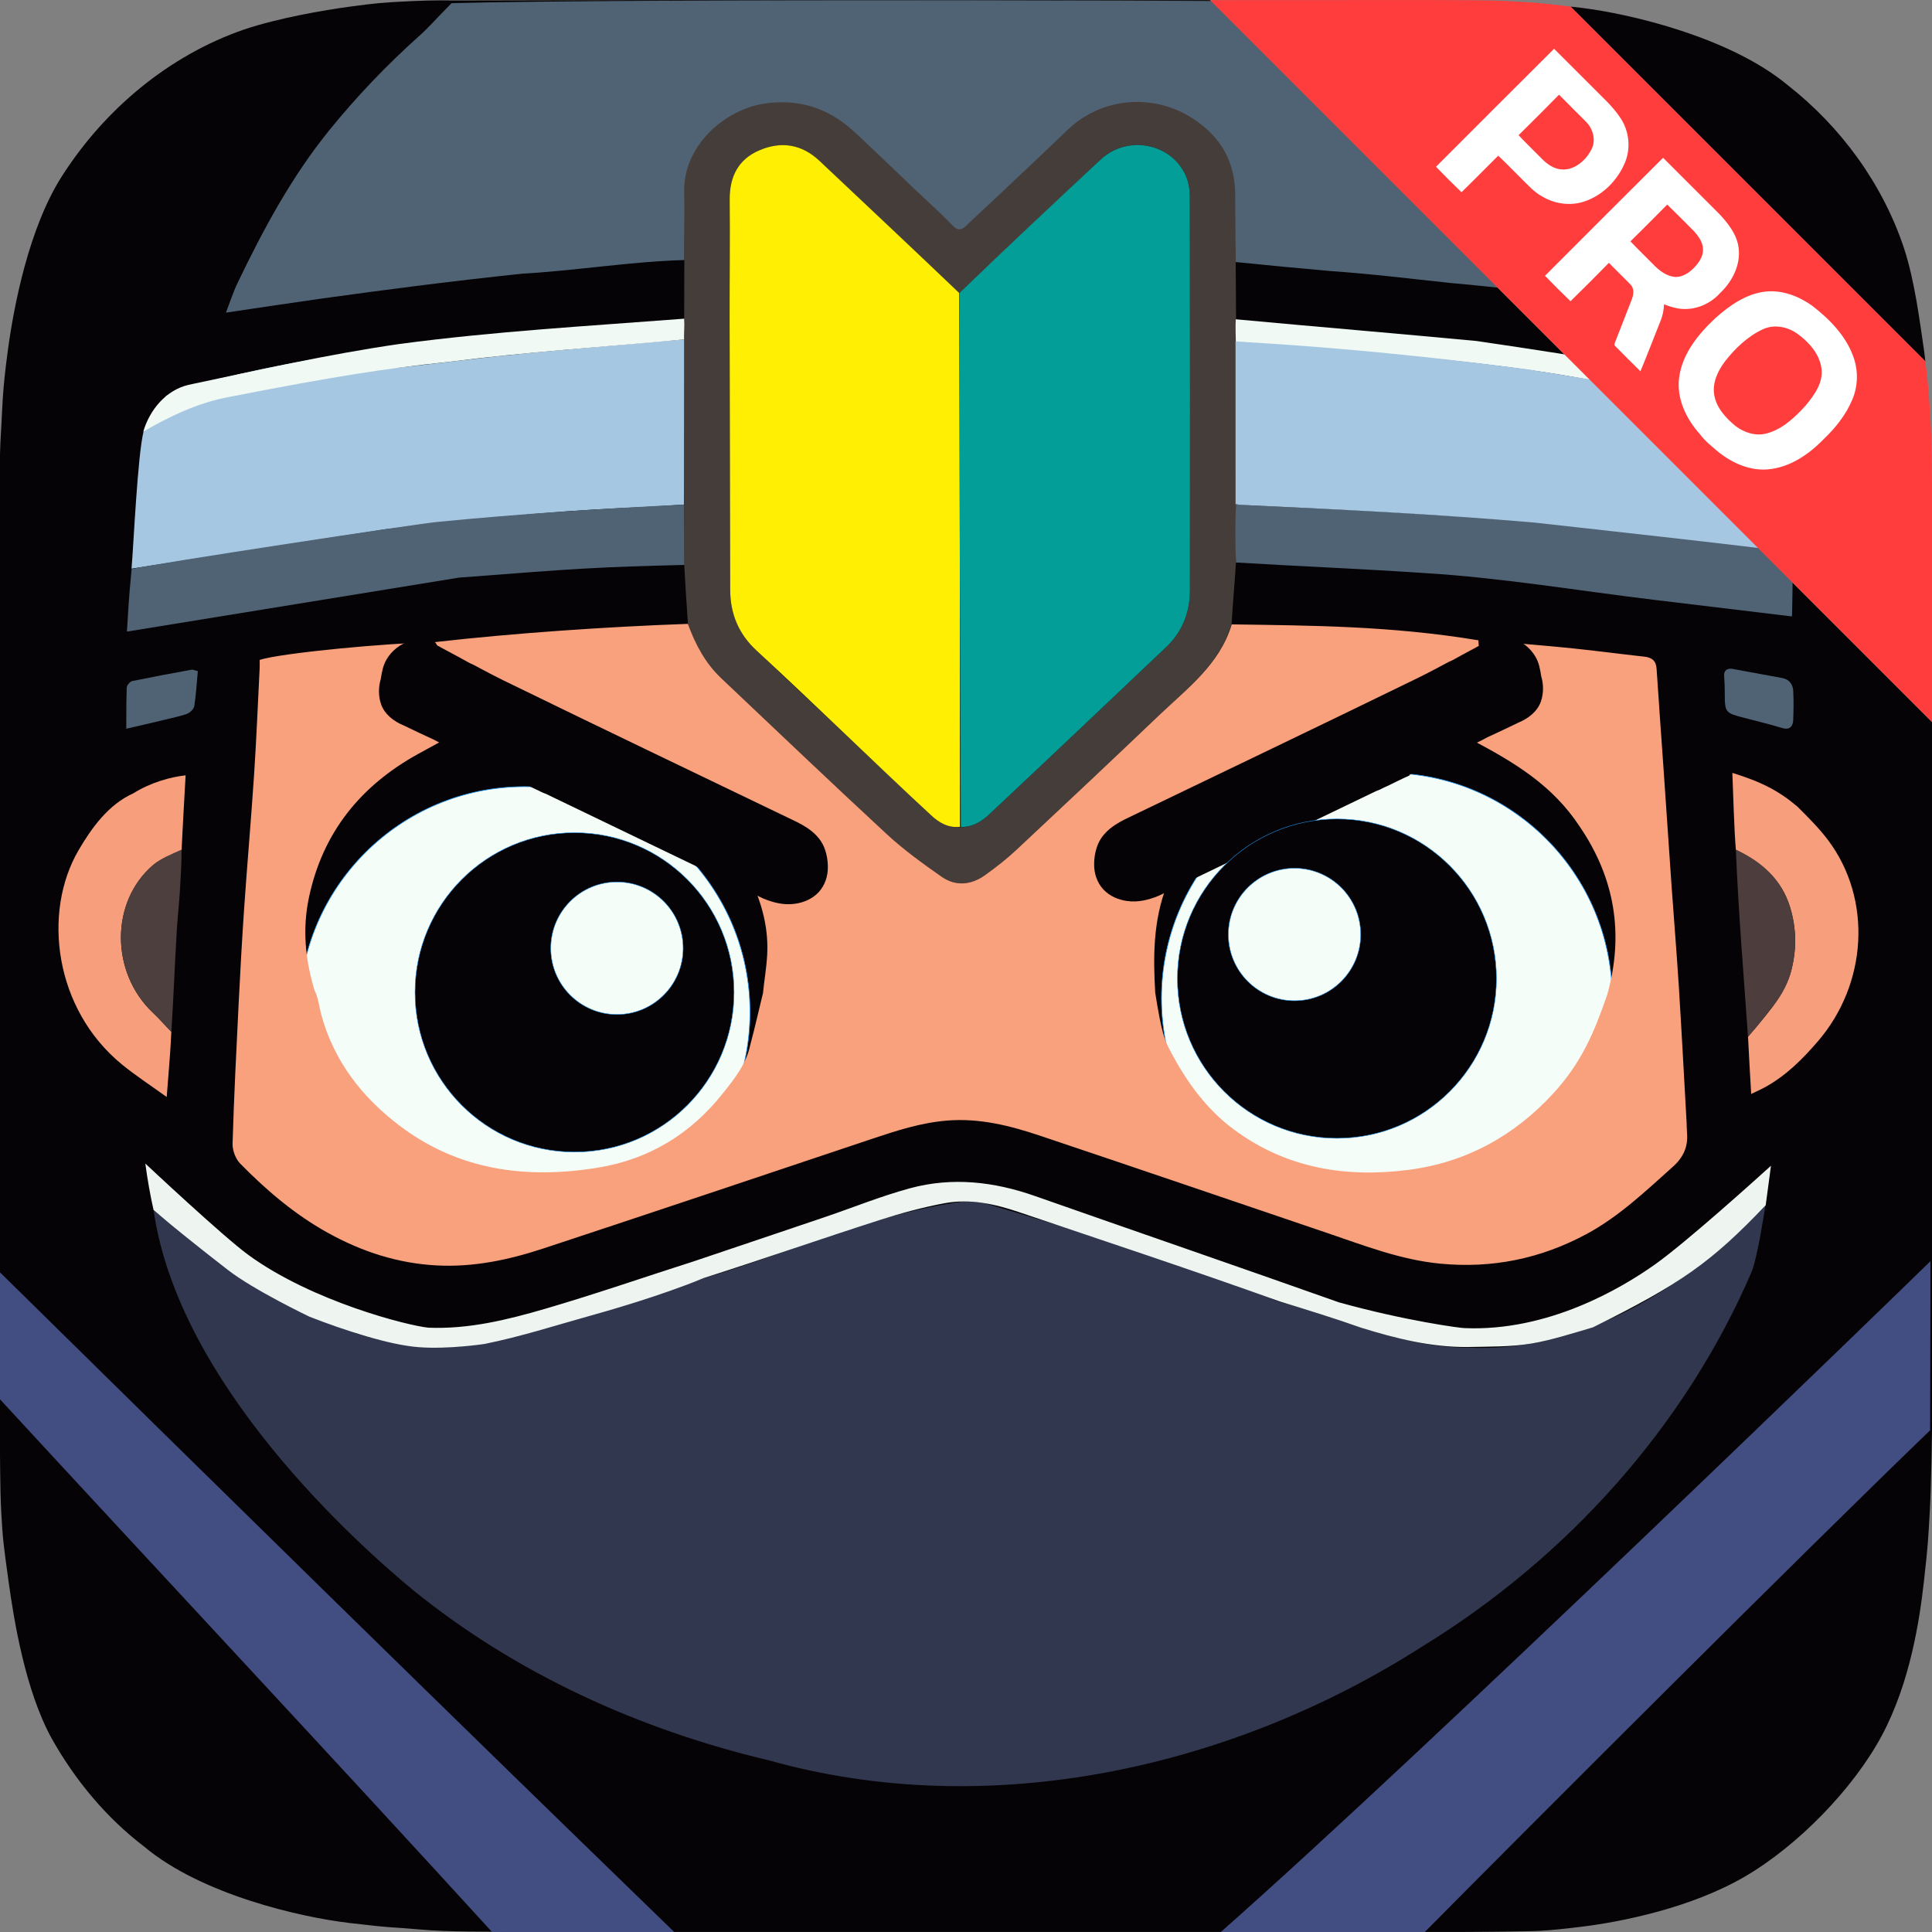
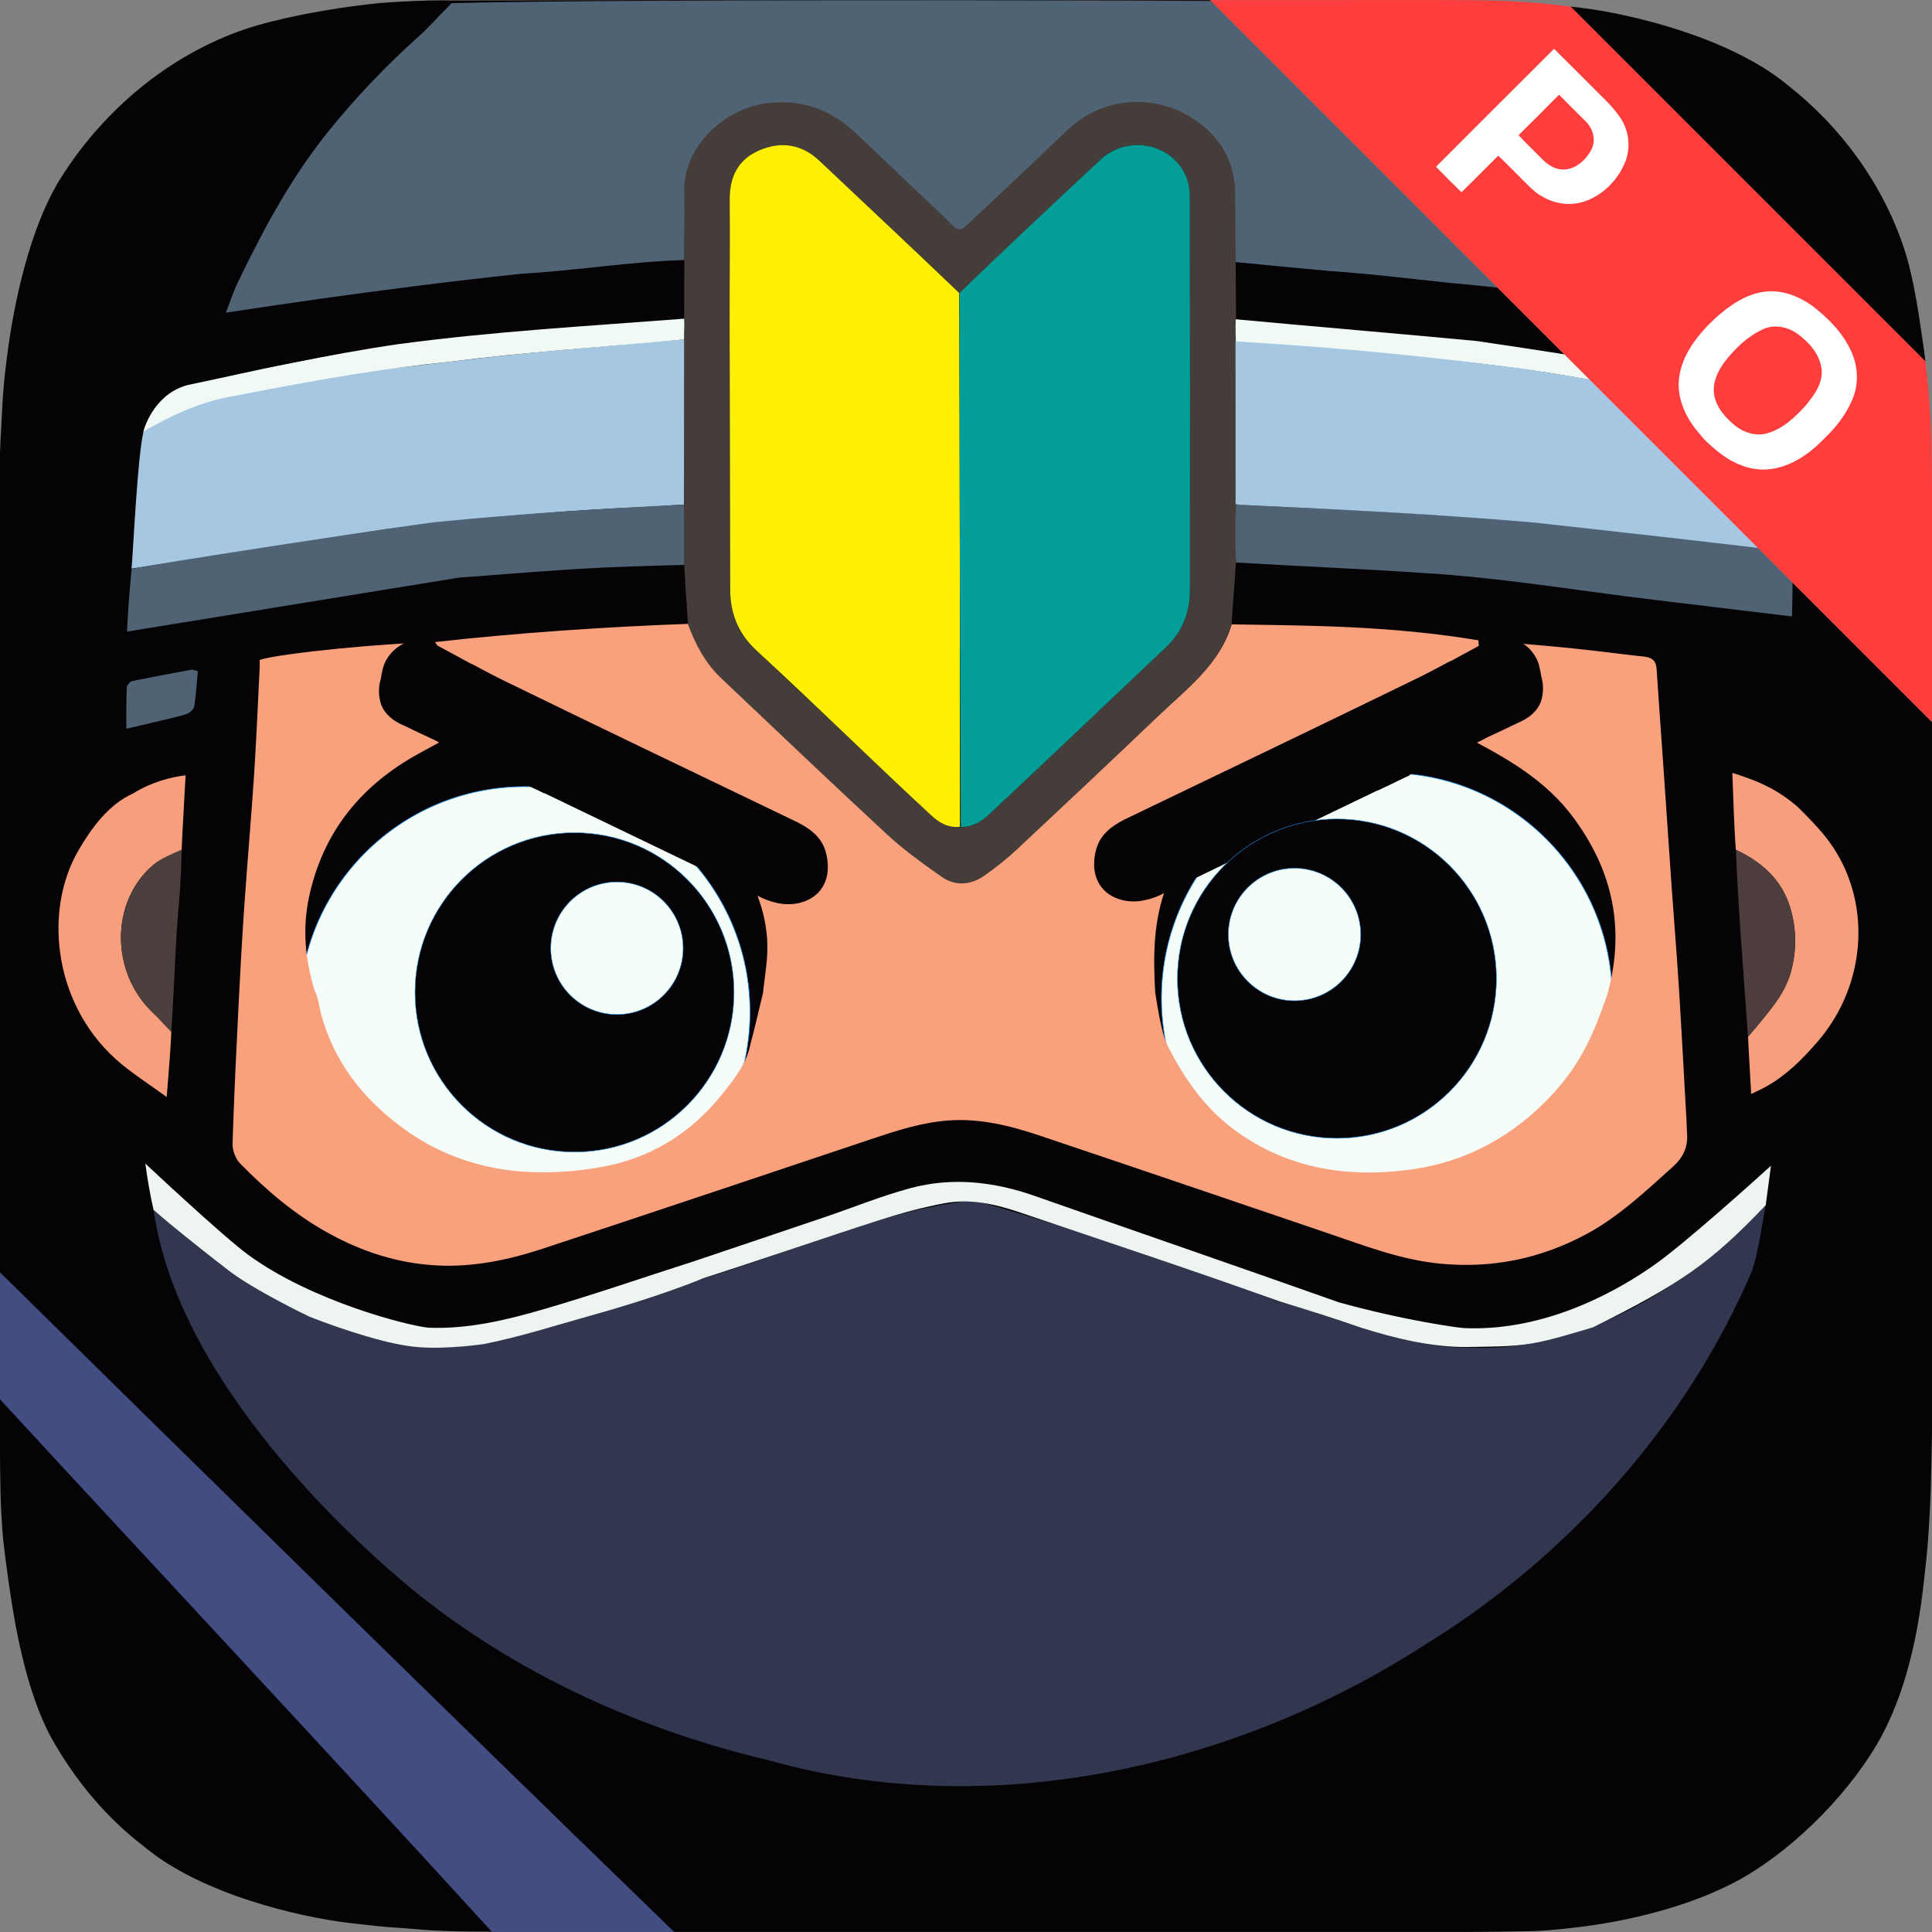
<svg xmlns="http://www.w3.org/2000/svg" width="1024px" height="1024px" version="1.1" viewBox="0 0 1024 1024">
  <rect x="0" y="0" width="1024" height="1024" fill="#808080" stroke="none" />
  <defs>
    <mask id="mask-2-39" fill="#ffffff">
      <path d="m924 356.63c0-9.782 0-19.565-0.056-29.348-0.049-8.241-0.144-16.48-0.368-24.717-0.484-17.953-1.543-36.06-4.736-53.813-3.238-18.009-8.526-34.77-16.859-51.133-8.192-16.083-18.893-30.8-31.661-43.559-12.765-12.759-27.486-23.453-43.575-31.64-16.38-8.335-33.159-13.621-51.188-16.858-17.755-3.188-35.867-4.245-53.82-4.73-8.243-0.223-16.486-0.317-24.731-0.368-9.788-0.06-19.576-0.055-29.364-0.055l-113.65-0.407h-84.999l-111.64 0.407c-9.807 0-19.614-5e-3 -29.421 0.055-8.262 0.051-16.52 0.145-24.779 0.368-17.995 0.485-36.148 1.543-53.945 4.735-18.053 3.236-34.857 8.52-51.259 16.849-16.123 8.188-30.876 18.883-43.668 31.644-12.79 12.758-23.511 27.472-31.718 43.552-8.356 16.371-13.654 33.142-16.9 51.161-3.196 17.746-4.255 35.847-4.742 53.792-0.222 8.238-0.318 16.477-0.368 24.717-0.06 9.784-0.563 21.937-0.563 31.72v196l0.508 112.43c0 9.796-4e-3 19.592 0.055 29.388 0.05 8.252 0.146 16.502 0.369 24.751 0.486 17.976 1.547 36.109 4.746 53.886 3.245 18.033 8.542 34.818 16.891 51.202 8.208 16.106 18.931 30.842 31.722 43.619 12.791 12.777 27.54 23.485 43.66 31.684 16.412 8.346 33.224 13.639 51.288 16.88 17.789 3.193 35.936 4.252 53.924 4.737 8.259 0.223 16.518 0.318 24.78 0.368 9.807 0.059 19.613 0.059 29.42 0.059h310.28c9.788 0 19.576 0 29.364-0.059 8.245-0.05 16.488-0.145 24.731-0.368 17.96-0.486 36.078-1.546 53.841-4.741 18.018-3.241 34.789-8.532 51.16-16.873 16.092-8.198 30.816-18.908 43.582-31.687 12.766-12.775 23.466-27.509 31.658-43.612 8.338-16.392 13.626-33.185 16.866-51.23 3.19-17.77 4.248-35.896 4.733-53.865 0.223-8.25 0.318-16.5 0.367-24.751 0.056-9.796 0.056-19.592 0.056-29.388v-112.43-86-112.37" />
    </mask>
  </defs>
  <path d="m1024.1 382.82-382.75-382.75c-133.57-0.026-267.14-0.225-400.71 0.188h-2e-3c-9.337-0.194-18.242 0.069-27.834 0.602-9.592 0.532-13.142 0.733-27.191 2.635-14.049 1.902-38.029 6.026-56.193 12.127-39.975 13.783-74.042 42.393-96.656 77.859-17.58 27.517-25.495 69.204-28.619 92.301-3.124 23.096-2.829 30.719-3.535 41.711-0.707 10.991-0.648 16.241-0.77 24.287-0.024 168.58 3.7417e-4 337.16-0.023 505.71 0.321 14.884 0.109 30.828 0.871 44.406 0.762 13.578 1.017 15.823 3.859 36.348 2.842 20.525 8.838 57.635 22.795 83.086 12.401 22.121 28.96 42.103 49.166 57.49 30.419 25.475 82.947 37.362 108.67 40.4 25.721 3.039 21.365 1.971 37.203 3.43 15.838 1.458 35.889 1.02 53.713 1.336 165.4 0 330.77-0.023 496.16 0 9.702-0.073 19.386-0.066 30.289-0.283 10.903-0.217 14.872 0.087 36.012-2.529 21.14-2.616 57.82-9.985 86.137-26.479 28.316-16.494 57.699-46.746 72.727-74.848 15.027-28.101 20.011-61.302 22.299-81.701 2.288-20.399 2.285-22.84 3.096-36.889 0.811-14.049 1.159-40.509 1.281-48.604 0.093-6.22 0.026-240.1 0-369.84z" fill="#050305" stroke-width="2.431" />
  <path d="m832.46 3.499 188.01 188.01c-0.263-2.011-0.332-3.411-0.678-5.723-2.295-15.351-4.888-36.779-10.676-54.379-11.355-34.032-33.433-64.247-61.615-86.295-30.589-25.402-83.45-37.791-109.18-40.936-3.318-0.406-3.402-0.381-5.863-0.678z" fill="#050305" stroke-width="2.431" />
  <g id="Icon-Center-Image-Artwork" transform="matrix(1.243 0 0 1.243 -1302 68.893)" fill="#d0e7ff" fill-rule="evenodd" mask="url(#mask-2-39)" />
  <g transform="matrix(.342 0 0 .342 1732.1 -165.04)">
    <g stroke-width="2.67">
      <path d="m-2791.1 487.39c-247.48-4.559-1311.8-7.255-1573.7 0.104-29.003 29.301-33.087 35.47-51.133 51.67-50.313 45.165-96.847 93.869-139.21 146.31-57.976 71.769-101.38 152.53-141.13 235.25-6.94 14.441-11.814 29.865-18.233 46.353 49.695-7.332 96.687-14.45 143.74-21.155 104.81-14.633 210.13-28.167 315.4-39.19 81.537-4.562 169.98-18.975 251.49-21.149l0.567-101.26c-1.824-70.718 62.724-130.33 130.51-137.9 43.184-4.823 81.101 4.977 115.38 29.933 13.913 10.129 26.221 22.52 38.81 34.354 24.269 22.812 48.193 45.988 72.309 68.963 19.609 18.681 39.938 36.671 58.661 56.19 9.226 9.617 14.864 7.232 22.744-0.512 14.237-13.991 29.136-27.312 43.651-41.026 37.433-35.366 70.611-70.629 107.73-106.32 52.434-50.406 131.44-56.887 191.8-19.13 45.442 28.42 69.418 69.636 67.941 124.23l4.103 95.615c44.32 3.922 19.381 2.445 146.78 13.909 62.664 4.296 125.01 11.974 187.45 18.632 68.71 5.929 137.1 14.436 205.36 24.112 40.683 5.756 81.325 11.793 121.98 17.742 14.216 2.08 28.417 4.261 44.319 6.651-2.029-6.49-3.159-10.699-4.647-14.778-19.342-53.002-43.373-103.7-74.42-151.01-39.153-59.666-78.888-119.03-127.55-171.51-13.005-14.025-71.434-85.991-140.75-145.08z" fill="#506375" />
-       <path d="m-3174.9 3478.7c317.91-279.96 1069-1009 1102-1041.6 0.134 86.149-0.406 174.68-0.495 262.11-200.3 193.02-620.59 613.36-785.46 779.84-104.13-0.113-211.64-0.534-316.01-0.3z" fill="#46538a" fill-opacity=".941" />
      <path d="m-4017.1 3479.2c-95.194-0.01-188.79-0.196-283.06-0.413-252.3-276.46-515.28-557.22-772.06-835.85 0.188-64.258 0.063-127.72-0.029-196.02 350.39 345.04 701.99 690.08 1055.1 1032.3z" fill="#46538a" fill-opacity=".94" />
      <path d="m-3571.4 2344.6c-139.56 18.422-269.44 79.833-403.87 119.31-122.13 42.52-246.68 83.24-375.66 105.16-156.28 13.202-297.07-74.567-419.36-164.25-24.563-23.592-57.703-57.275-56.423-48.051 37.41 269.59 314.48 517.56 402.13 589.97 160.16 129.98 351.24 216.49 551.34 263.9 342.44 96.294 719.23 12.096 1014.6-177.56 222.32-136.6 406.11-340.19 509.13-580.68 9.473-26.367 18.032-84.99 21.028-102.06 1.289-7.343-17.189 9.533-37.661 37.639-114.42 107.09-262.11 190.9-423.34 183.09-99.577 1.15-208.74-49.714-293.06-71.2-149.23-58.891-302.82-107.7-456.54-152.72-10.697-1.686-21.526-2.609-32.359-2.532z" fill="#31374e" />
    </g>
    <g stroke-width="2.67">
      <path d="m-3155.9 1449.1c-18.656 63.48-69.234 100.7-113.33 142.78-73.012 69.69-146.53 138.86-220.28 207.77-15.196 14.201-31.76 27.136-48.704 39.252-21.512 15.382-45.486 17.698-67.409 2.289-28.997-20.379-58.072-41.245-84.015-65.222-86.536-79.98-171.72-161.41-257.35-242.35-24.446-23.106-40.794-51.242-51.472-83.976-2.195-30.767-4.025-60.569-5.805-92.877-0.908-161.29-0.072-322.58 0.208-483.87-0.777-6.523 0.638-58.055-0.256-92.752-1.824-70.718 62.724-130.33 130.51-137.9 43.184-4.823 81.101 4.977 115.38 29.933 13.912 10.129 26.22 22.52 38.81 34.354 24.27 22.812 48.195 45.987 72.311 68.962 19.609 18.681 39.938 36.672 58.662 56.191 9.225 9.617 14.864 7.233 22.744-0.511 14.237-13.991 29.136-27.312 43.651-41.026 37.432-35.366 75.028-70.566 112.15-106.25 52.434-50.406 131.44-56.887 191.8-19.13 45.442 28.42 69.418 69.637 67.94 124.23 2.413 334.86 0.817-4.871 1.176 565.46-1.857 31.207-4.891 62.296-6.715 94.646m-421.86-512.3c-71.905-67.632-144.88-137.02-216.68-204.77-27.677-26.119-59.472-31.024-93.51-16.425-33.177 14.23-46.165 41.545-45.85 76.951-0.237 201.37 0.488 402.73 0.802 604.1 0.051 37.514 13.354 68.947 41.119 94.416 13.762 12.625 27.132 25.673 40.717 38.49 76.333 72.018 152.69 144.01 229 216.05 12.754 12.042 26.929 20.334 47.653 18.721 17.892 0.234 31.826-9.341 43.698-20.484 91.414-85.796 182.41-172.03 273.33-258.35 25.181-23.908 36.897-54.163 36.939-88.359 0.242-202.77 0.184-405.55-0.149-608.32-0.027-10.845-1.496-22.488-5.615-32.391-21.604-51.951-90.781-65.816-132.83-26.481z" fill="#453d3a" />
      <path d="m-4004.7 1264.5c-46.905 3.487-92.447 5.003-138.12 7.692-113.98 6.71-216.44 18.59-324.05 30.572l-393.91 61.028c3.114-34.754 9.245-174.78 18.688-212.79l35.158-55.102c25.966-11.652 53.96-19.558 81.756-26.275 44.269-10.697 88.922-20.097 133.76-28.094 45.801-8.168 92.526-14.249 139.64-19.937-2.355 10.573-6.288 20.254-10.554 31.955 15.273-1.508 28.388-2.631 41.461-4.125 43.513-4.971 86.978-10.381 130.52-15.037 38.738-4.141 77.53-7.854 116.35-11.126 56.05-4.725 114.23-10.567 169.64-14.633" fill="#a6c7e2" />
      <path d="m-2374.4 1799.5c-2.675-29.162-4.182-88.558-5.466-119.13 44.795 13.876 71.633 27.502 100.8 52.255 16.414 16.316 33.903 33.722 47.874 52.419 68.335 91.449 60.651 222.34-16.387 311.63-23.622 27.38-48.975 52.777-81.058 70.472-6.511 3.591-13.36 6.571-22.059 10.81-1.745-30.083-3.379-58.274-4.883-88.657 23.353-28.465 53.072-58.968 65.687-97.75 9.868-34.448 9.925-69.092-0.675-103.45-13.346-43.262-44.502-69.213-83.833-88.603z" fill="#f79f7d" />
      <path d="m-4803.7 2150.4c-0.734 9.212-1.467 18.425-2.57 32.276-24.94-18.028-48.145-33.064-69.399-50.46-104.89-85.852-123.44-235.62-67.228-331.96 19.78-33.899 46.261-71.03 84.926-88.227 26.901-16.922 57.892-25.306 80.993-27.877-1.552 28.737-4.856 85.259-6.154 115.43-14.928 8.422-31.744 13.094-43.713 23.219-67.103 56.762-66.829 166.85-0.765 229.29 9.8 9.262 19.538 19.367 28.499 29.507-0.989 22.437-2.712 46.348-4.59 68.8z" fill="#f79f7d" />
    </g>
    <g stroke-width="2.67">
      <path d="m-2501 1412.2c-119.94-14.438-237.33-34.408-357.27-41.59-96.904-6.571-193.98-10.399-290.94-16.321-1.159-29.536-1.18-59.158-0.04-89.728 5.564-0.353 9.951 0.576 14.373 0.788 99.598 4.859 199.27 8.497 298.74 15.652 48.654 3.568 548.49 10.533 549.56 59.31 0.611 28.034-0.507 89.67-0.906 97.592z" fill="#506375" />
      <path d="m-4867.9 1461.4c2.352-37.598 2.359-44.83 7.25-96.966 29.864-7.474 448.34-71.254 476.24-73.236 126.35-12.411 252.97-20.37 379.75-26.655 0.361 28.526 0.44 62.516 0.577 93.541-133.11 3.281-162.08 5.168-349.21 19.672z" fill="#506375" />
      <path d="m-4839.4 2285.8c3.533 25.967 7.609 49.068 12.726 71.724 36.057 31.484 74.715 61.603 115.13 93.061 40.42 31.458 126.47 72.527 126.47 72.527 54.388 21.214 122.72 43.648 169.09 47.241 46.367 3.593 102.22-4.97 102.22-4.97 55.427-11.121 109.59-28.588 164.16-43.806 20.647-5.757 107.07-29.989 175.62-58.328v-0.01c90.738-28.906 182.04-60.897 273.02-90.022 32.896-10.531 66.499-19.689 100.43-25.982 38.912-7.217 77.19 1.018 114.26 13.559 134.96 45.689 270.78 90.485 404.73 138.65 42.414 13.019 84.737 26.168 126.6 40.848 53.036 16.51 107.95 30.229 163.72 29.827 9e-4 0.01 9e-4 0.013 0 0.02 0.318-0.01 0.635-0.01 0.953-0.016h0.4c1e-4 0 0-0.01 0-0.01 33.308-0.714 66.725-0.091 97.999-5.272 32.004-5.303 64.647-15.991 95.317-25.053 0.01 0.012 0.015 0.023 0.023 0.035 0.131-0.051 0.259-0.107 0.39-0.158 0.239-0.071 0.489-0.148 0.728-0.219-0.013-0.021-0.025-0.042-0.037-0.062 134.69-66.712 182.76-100.13 267.26-189.08l8.171-61.099c-24.535 22.234-131.84 119-180.03 153.16-52.453 37.183-165.6 104.02-294.93 98.462-5.402 0.101-90.874-11.078-194.77-39.963v-0.01c-157.21-55.687-314.8-109.89-470.88-164.72-63.775-22.406-128.44-29.729-193.79-12.003-44.337 12.027-87.185 29.461-130.76 44.291-67.376 22.929-135.94 45.785-203.35 68.623-8e-4 0 0 0 0 0-77.588 24.788-153.74 51.22-231.04 73.796-58.895 17.201-118.93 31.927-181.35 29.333v-0.02c-30.199-2.886-178.92-40.009-278.66-112.62-39.523-28.77-159.83-141.74-159.83-141.74z" fill="#eef5f1" />
    </g>
    <path d="m-4799.1 2081.7c-9.542-8.941-18.698-20.378-28.497-29.64-66.064-62.442-66.338-172.53 0.765-229.29 11.968-10.124 28.369-16.794 43.626-23.368-0.043 21.044-1.307 42.336-2.559 63.002-1.25 20.625-3.593 41.184-4.837 61.808-3.131 51.906-4.997 104.37-8.498 157.49z" fill="#4d3f3e" stroke-width="2.67" />
    <path d="m-2374.4 1799.5c39.505 18.121 70.484 45.308 83.83 88.57 10.6 34.359 10.543 69.003 0.675 103.45-6.282 21.932-17.845 39.495-32.226 57.142-9.481 11.635-15.806 21.141-33.517 40.55-6.63-95.647-14.927-193.64-18.761-289.71z" fill="#4d3e3d" stroke-width="2.67" />
    <g>
      <g stroke-width="2.67">
        <path d="m-4004.3 976.46c-149.01 11.47-293.51 19.507-441.67 39.258-111.52 16.097-218.93 40.682-326.82 63.347-34.996 8.399-59.854 38.884-69.774 72.336 41.992-24.139 86.123-45.259 134.17-53.87 162.78-31.814 239.63-43.716 336.47-53.81 122.11-15.676 245-23.493 367.51-35.084-0.344-10.727 0.943-21.458 0.105-32.176z" fill="#f0f9f4" />
        <path d="m-3149.5 977.38c-0.636 11.929 0.093 26.641 0.087 34.393-0.01 6.726 324.11 16.655 549.84 59.823 74.259 12.5 147.94 29.3 220.03 51.088 31.24 9.411 58.878 26.902 85.844 44.663-8.437-44.273-51.354-67.484-90.581-80.07-80.314-28.427-210.29-49.566-391.82-76.218-124.41-11.745-248.96-22.127-373.39-33.678z" fill="#f0f9f4" />
-         <path d="m-2361.7 1595c-29.098-7.456-29.833-8.454-29.915-37.039-0.027-9.257-0.255-18.533-0.991-27.761-0.746-9.364 5.622-12.385 13.349-10.937 25.554 4.788 50.927 9.411 76.552 14.088 11.62 2.121 16.71 10.339 17.214 20.223 0.764 15.018 0.461 29.783-0.061 44.82-0.36 10.334-5.946 15.846-17.191 12.425-19.49-5.974-39.254-10.59-58.956-15.819z" fill="#506375" />
        <path d="m-4810.6 1598.3c-18.906 4.722-38.284 8.848-58.297 13.653 0-22.574-0.045-43.749 0.708-63.883 0.122-3.323 5.082-9.33 8.398-10.008 30.632-6.264 61.422-12.099 92.206-17.608 2.37-0.424 6.368 1.62 9.563 2.191-1.727 18.404-2.765 36.826-5.531 54.482-0.671 4.285-6.876 10.205-11.407 11.794-11.186 3.922-23.034 6.144-35.641 9.378z" fill="#506375" />
      </g>
      <ellipse cx="-2915.3" cy="2029.8" rx="349.28" ry="349.41" fill="#f5fdf8" stroke="#2196f3" stroke-opacity=".984" stroke-width="1.018" />
      <ellipse transform="scale(-1,1)" cx="4251.6" cy="2051.1" rx="349.28" ry="349.41" fill="#f5fdf8" stroke="#2196f3" stroke-opacity=".984" stroke-width="1.018" />
    </g>
    <g stroke-width="2.67">
      <path d="m-3576.8 1764c-18.42 1.918-32.595-6.375-45.35-18.416-90.666-84.023-178.87-170.71-269.72-254.54-27.764-25.469-41.068-56.902-41.119-94.416-0.186-138.84-0.69-277.69-0.911-416.53-0.099-62.524 0.663-125.05 0.109-187.57-0.314-35.406 12.673-62.721 45.85-76.951 34.038-14.599 65.833-9.694 93.51 16.425 71.792 67.751 143.77 135.31 216.42 204.65 0.898 276.93 1.054 552.14 1.209 827.35z" fill="#feef03" />
      <path d="m-3882.2 2021.8c2.035-20.225 5.489-39.535 6.556-59.811 1.883-35.797-5.535-70.166-21.079-106.79-19.462-42.532-24.012-45.168-93.517-136.05-129.38-98.15-208.31-91.127-363.04-99.883-14.906-0.844-24.249-133.86-37.557-141.56 122.62-13.982 267.65-23.908 392.27-28.287 11.929 32.694 27.219 61.065 51.665 84.17 85.636 80.942 170.82 162.37 257.35 242.35 25.943 23.977 55.018 44.843 84.015 65.222 21.924 15.409 45.897 13.093 67.409-2.289 16.944-12.117 33.509-25.051 48.704-39.252 73.748-68.919 147.27-138.08 220.28-207.77 44.093-42.086 94.671-79.304 113.36-141.64 124.09 1.862 247.09 2.244 382.32 24.68 0.688 33.405 33.41 115.83-42.329 143.16-157.69 56.904-238.63 85.464-263.89 98.939-25.26 13.475-127.75 67.47-176.46 137.12-21.557 55.462-21.38 111.37-18.153 166.96 10.24 64.388 14.471 73.467 24.332 92.049 24.614 46.38 54.798 88.175 97.463 119.82 81.53 60.479 174.41 75.417 272.36 62.449 88.297-11.691 162.6-52.786 222.72-118.25 44.2-48.132 63.741-95.422 83.543-152.71 26.364-93.613 12.159-180.45-42.485-260.76-42.461-64.562-101.36-99.454-167.26-134.45l44.012-151.99c39.042 3.501 76.086 6.421 113.03 10.248 36.7 3.801 73.284 8.697 109.96 12.718 11.897 1.305 18.519 6.079 19.334 18.896 3.179 49.981 6.97 99.922 10.426 149.89 4.252 61.465 8.297 122.94 12.619 184.4 3.698 52.603 8.088 105.16 11.398 157.79 4.398 69.916 8.053 139.88 12.002 209.82 0.325 5.758 0.234 11.545 0.717 17.287 1.786 21.329-5.413 37.718-21.971 52.532-42.431 37.96-83.597 77.348-134.34 104.57-70.714 37.944-145.82 53.315-226.2 45.572-61.363-5.91-117.81-28.094-175.21-47.548-148.46-50.317-296.77-101.06-445.4-150.89-46.385-15.553-93.697-27.374-143.6-23.314-40.219 3.271-78.026 15.51-115.88 28.189-169.93 56.912-339.8 113.98-510 170.1-53.275 17.565-107.84 29.183-164.8 26.225-60.737-3.154-116.56-21.434-169.25-50.678-51.065-28.342-95.011-65.798-135.56-107.14-7.199-7.339-12.18-20.557-11.87-30.873 2.158-71.816 5.763-143.59 9.344-215.36 2.519-50.472 5.266-100.94 8.747-151.35 4.731-68.521 10.765-136.95 15.285-205.49 3.615-54.812 5.821-109.72 8.599-164.58 0.221-4.384 0.029-8.788 0.029-12.904 31.026-10.736 206.79-27.102 262.92-26.771 26.52 70.177 38.37 104.89 29.665 146.76-16.478 9.003-31.496 17.165-46.474 25.4-89.746 49.342-148.6 122.21-169.8 223.03-10.028 47.681-6.025 95.008 8.66 143.35 5.999 12.044 7.186 25.374 10.537 38.155 19.658 71.779 62.918 127.57 121.29 171.8 91.928 69.671 196.93 83.162 307.68 65.064 79.28-12.956 143.68-52.365 193.43-115.18 17.884-22.579 36.148-45.051 42.455-75.218 7.243-26.831 13.13-53.823 19.641-79.941z" fill="#f9a07d" />
      <path d="m-3575.6 1764.2c-1.308-275.36-1.963-551.07-2.168-827.53 72.664-69.931 145.63-138.37 218.69-206.7 42.053-39.335 111.23-25.47 132.83 26.481 4.119 9.904 5.597 21.547 5.615 32.391 0.334 202.77 0.394 405.55 0.149 608.32-0.04 34.197-11.758 64.452-36.939 88.359-90.917 86.32-181.91 172.56-273.33 258.35-11.873 11.143-25.806 20.717-44.85 20.331z" fill="#039e98" />
      <path d="m-3149.8 1011.6c4.95 0.471 10.925 0.429 17.274 1.19 146.8 8.65 292.2 23.403 437.88 42.494 15.818 3.237 127.64 18.66 238.03 43.175 63.256 14.048 122.86 37.635 162.9 68.936 6.108 44.061 7.187 142.22 7.021 171.37-46.763-7.542-361.1-41.939-400.23-46.368-149.06-12.87-298.45-20.098-447.88-27.073-4.422-0.21-9.515-0.435-14.975-1.35" fill="#a6c7e2" />
    </g>
    <g transform="matrix(1.001 0 0 1.001 -3540.3 1362.2)">
      <path d="m778.06 115.13c11.9-5.76 25.64-9.44 38.78-6.03 15.77 4.23 29.67 15.03 37.76 29.2 5.38 9.11 7.1 19.67 8.77 29.94 3.71 12.61 3.76 26.31-0.41 38.81-5.46 15.88-19.93 26.82-34.97 32.98-15.77 7.7-31.66 15.14-47.59 22.48-11.87 6.72-24.5 11.98-36.68 18.11-20.9 10.09-41.84 20.09-62.72 30.22-7.07 3.18-13.87 7.08-21.17 9.67-0.1 0.32-0.31 0.97-0.41 1.29-11.81 5.26-23.34 11.15-35 16.73-5.71 2.23-10.85 5.72-16.73 7.5-112.16 54-224.36 107.92-336.47 162-15.33 6.41-32.07 10.57-48.76 8.2-13.75-1.8-27.28-7.6-36.88-17.8-9.85-10.53-14.7-25.16-14.39-39.46 0.06-10.76 2.04-21.6 6.27-31.51 5.34-12.17 15.12-21.79 26.1-28.99 9.45-6.29 19.81-11 30.03-15.86 142.15-68.5 284.56-136.48 426.37-205.72 19.23-9.13 38.11-18.97 56.83-29.1 3.6-2.24 7.74-3.35 11.35-5.59 16.5-9.27 33.35-17.93 49.92-27.07z" fill="#050305" />
    </g>
    <g transform="matrix(-1.001 0 0 1.001 -3610.3 1366.5)">
      <path d="m778.06 115.13c11.9-5.76 25.64-9.44 38.78-6.03 15.77 4.23 29.67 15.03 37.76 29.2 5.38 9.11 7.1 19.67 8.77 29.94 3.71 12.61 3.76 26.31-0.41 38.81-5.46 15.88-19.93 26.82-34.97 32.98-15.77 7.7-31.66 15.14-47.59 22.48-11.87 6.72-24.5 11.98-36.68 18.11-20.9 10.09-41.84 20.09-62.72 30.22-7.07 3.18-13.87 7.08-21.17 9.67-0.1 0.32-0.31 0.97-0.41 1.29-11.81 5.26-23.34 11.15-35 16.73-5.71 2.23-10.85 5.72-16.73 7.5-112.16 54-224.36 107.92-336.47 162-15.33 6.41-32.07 10.57-48.76 8.2-13.75-1.8-27.28-7.6-36.88-17.8-9.85-10.53-14.7-25.16-14.39-39.46 0.06-10.76 2.04-21.6 6.27-31.51 5.34-12.17 15.12-21.79 26.1-28.99 9.45-6.29 19.81-11 30.03-15.86 142.15-68.5 284.56-136.48 426.37-205.72 19.23-9.13 38.11-18.97 56.83-29.1 3.6-2.24 7.74-3.35 11.35-5.59 16.5-9.27 33.35-17.93 49.92-27.07z" fill="#050305" />
    </g>
    <g transform="matrix(.999 0 0 1 1030.2 -2573.9)" stroke="#2196f3" stroke-opacity=".984">
      <circle cx="-4026.9" cy="4573.1" r="247.45" fill="#050305" stroke-width=".721" />
      <circle cx="-4092.7" cy="4504.7" r="102.65" fill="#f5fdf8" stroke-width=".694" />
    </g>
    <g transform="matrix(-.999 0 0 1 -8197.1 -2552.6)" stroke="#2196f3" stroke-opacity=".984">
      <circle cx="-4026.9" cy="4573.1" r="247.45" fill="#050305" stroke-width=".721" />
      <circle cx="-4092.7" cy="4504.7" r="102.65" fill="#f5fdf8" stroke-width=".694" />
    </g>
  </g>
  <path d="m832.46 3.499c-16.622-2.003-18.666-2.123-30.412-2.779-13.485-0.753-28.283-0.578-42.07-0.699-39.535 0.039-79.069 0.062-118.6 0.055l382.75 382.75c-0.01-39.094 0-111.45 0-111.45-0.243-16.19-0.093-35.025-0.926-48.781-0.707-11.685-1.242-19.739-2.724-31.086z" fill="#ff3d3d" stroke-linecap="round" stroke-width=".122" />
  <g id="#171717ff" transform="matrix(.498 .498 -.498 .498 777.46 -105.37)" fill="#fff">
    <path d="m452.42 84.7c16.24-2.08 33.56-1.92 48.66 5.14 10.12 4.64 18.37 13.18 22.5 23.53 4.6 11.24 6.08 23.56 5.78 35.63 0.34 16.32-2.85 33.85-13.77 46.57-8.63 10.15-21.77 15.2-34.7 16.83-6.62 0.54-13.29 1.42-19.92 0.42-15.53-0.79-31.81-6.52-41.46-19.3-10.85-14.31-12.74-33.15-12.19-50.54 0.8-14.36 3.4-29.52 12.64-41.04 7.96-9.86 20.2-15.21 32.46-17.24m6.96 22.78c-9 1.47-17.65 7.18-20.82 15.99-4.35 11.86-4.61 24.89-3.09 37.31 1.26 8.85 4.59 18.19 12.17 23.56 8.06 5.73 18.47 6.08 27.96 5.16 8.12-1.12 16.14-5.27 20.35-12.53 6.27-10.79 6.53-23.81 5.93-35.94-1.01-9.92-2.69-21.27-11.15-27.78-8.77-6.78-20.78-7.47-31.35-5.77z" />
-     <path d="m178.18 85.33c18.96-0.04 37.92 0 56.88-0.02 5.32 0.11 10.68 0.53 15.9 1.66 11.09 2.39 20.85 10.3 25.31 20.76 5.71 13.5 5.88 29.63-0.77 42.83-4.83 9.65-14.06 16.8-24.45 19.51-7.13 2.3-14.69 1.62-22.05 1.74-7.89 0.08-15.78-0.17-23.66 0.14-0.08 12.99 0.11 25.98-0.1 38.97-9.03 0.21-18.07 0.17-27.11 0.03 0.01-41.87-0.08-83.75 0.05-125.62m27.06 21.8c0.16 14.36 0.12 28.72 0.02 43.08 7.91 0.32 15.82 0.04 23.73 0.15 5.41 0.14 11.15-0.47 15.75-3.57 8.8-5.84 9.98-18.2 6.95-27.54-2.2-7.55-10.06-12.06-17.63-12.08-9.61-0.03-19.22 0.07-28.82-0.04z" />
-     <path d="m294.19 85.33c19.96-0.03 39.92-0.02 59.87-0.01 9.72 0.28 20.06 1.54 28.05 7.58 10.36 7.85 14.78 21.48 14.39 34.1 0.62 10.68-3.69 21.67-11.84 28.69-3.52 3.1-7.74 5.22-11.98 7.14 2.89 3.12 5.31 6.65 6.92 10.6 5.32 12.54 10.97 24.95 16.14 37.56-8.91 0.07-17.82 0.11-26.72 0.01-1.59 0.28-1.94-1.57-2.51-2.58-4.55-10.4-9.06-20.82-13.68-31.19-1.44-3.33-4.06-6.71-7.94-7.08-7.88-0.17-15.76 0.05-23.64-0.09 0.16 13.62 0.16 27.25 0 40.86-9.04 0.21-18.08 0.17-27.11 0.03 0.02-41.87-0.08-83.75 0.05-125.62m27.09 22.69c0.12 13.05 0.09 26.1 0.01 39.15 8.23 0.26 16.47 0.02 24.71 0.13 6.11 0.08 12.68-0.73 17.62-4.65 4.5-3.79 5.66-10.04 5.55-15.64-0.14-5.04-1.16-10.58-5-14.17-3.68-3.7-9.15-4.54-14.13-4.88-9.59-0.02-19.18-0.11-28.76 0.06z" />
+     <path d="m178.18 85.33c18.96-0.04 37.92 0 56.88-0.02 5.32 0.11 10.68 0.53 15.9 1.66 11.09 2.39 20.85 10.3 25.31 20.76 5.71 13.5 5.88 29.63-0.77 42.83-4.83 9.65-14.06 16.8-24.45 19.51-7.13 2.3-14.69 1.62-22.05 1.74-7.89 0.08-15.78-0.17-23.66 0.14-0.08 12.99 0.11 25.98-0.1 38.97-9.03 0.21-18.07 0.17-27.11 0.03 0.01-41.87-0.08-83.75 0.05-125.62m27.06 21.8c0.16 14.36 0.12 28.72 0.02 43.08 7.91 0.32 15.82 0.04 23.73 0.15 5.41 0.14 11.15-0.47 15.75-3.57 8.8-5.84 9.98-18.2 6.95-27.54-2.2-7.55-10.06-12.06-17.63-12.08-9.61-0.03-19.22 0.07-28.82-0.04" />
  </g>
</svg>